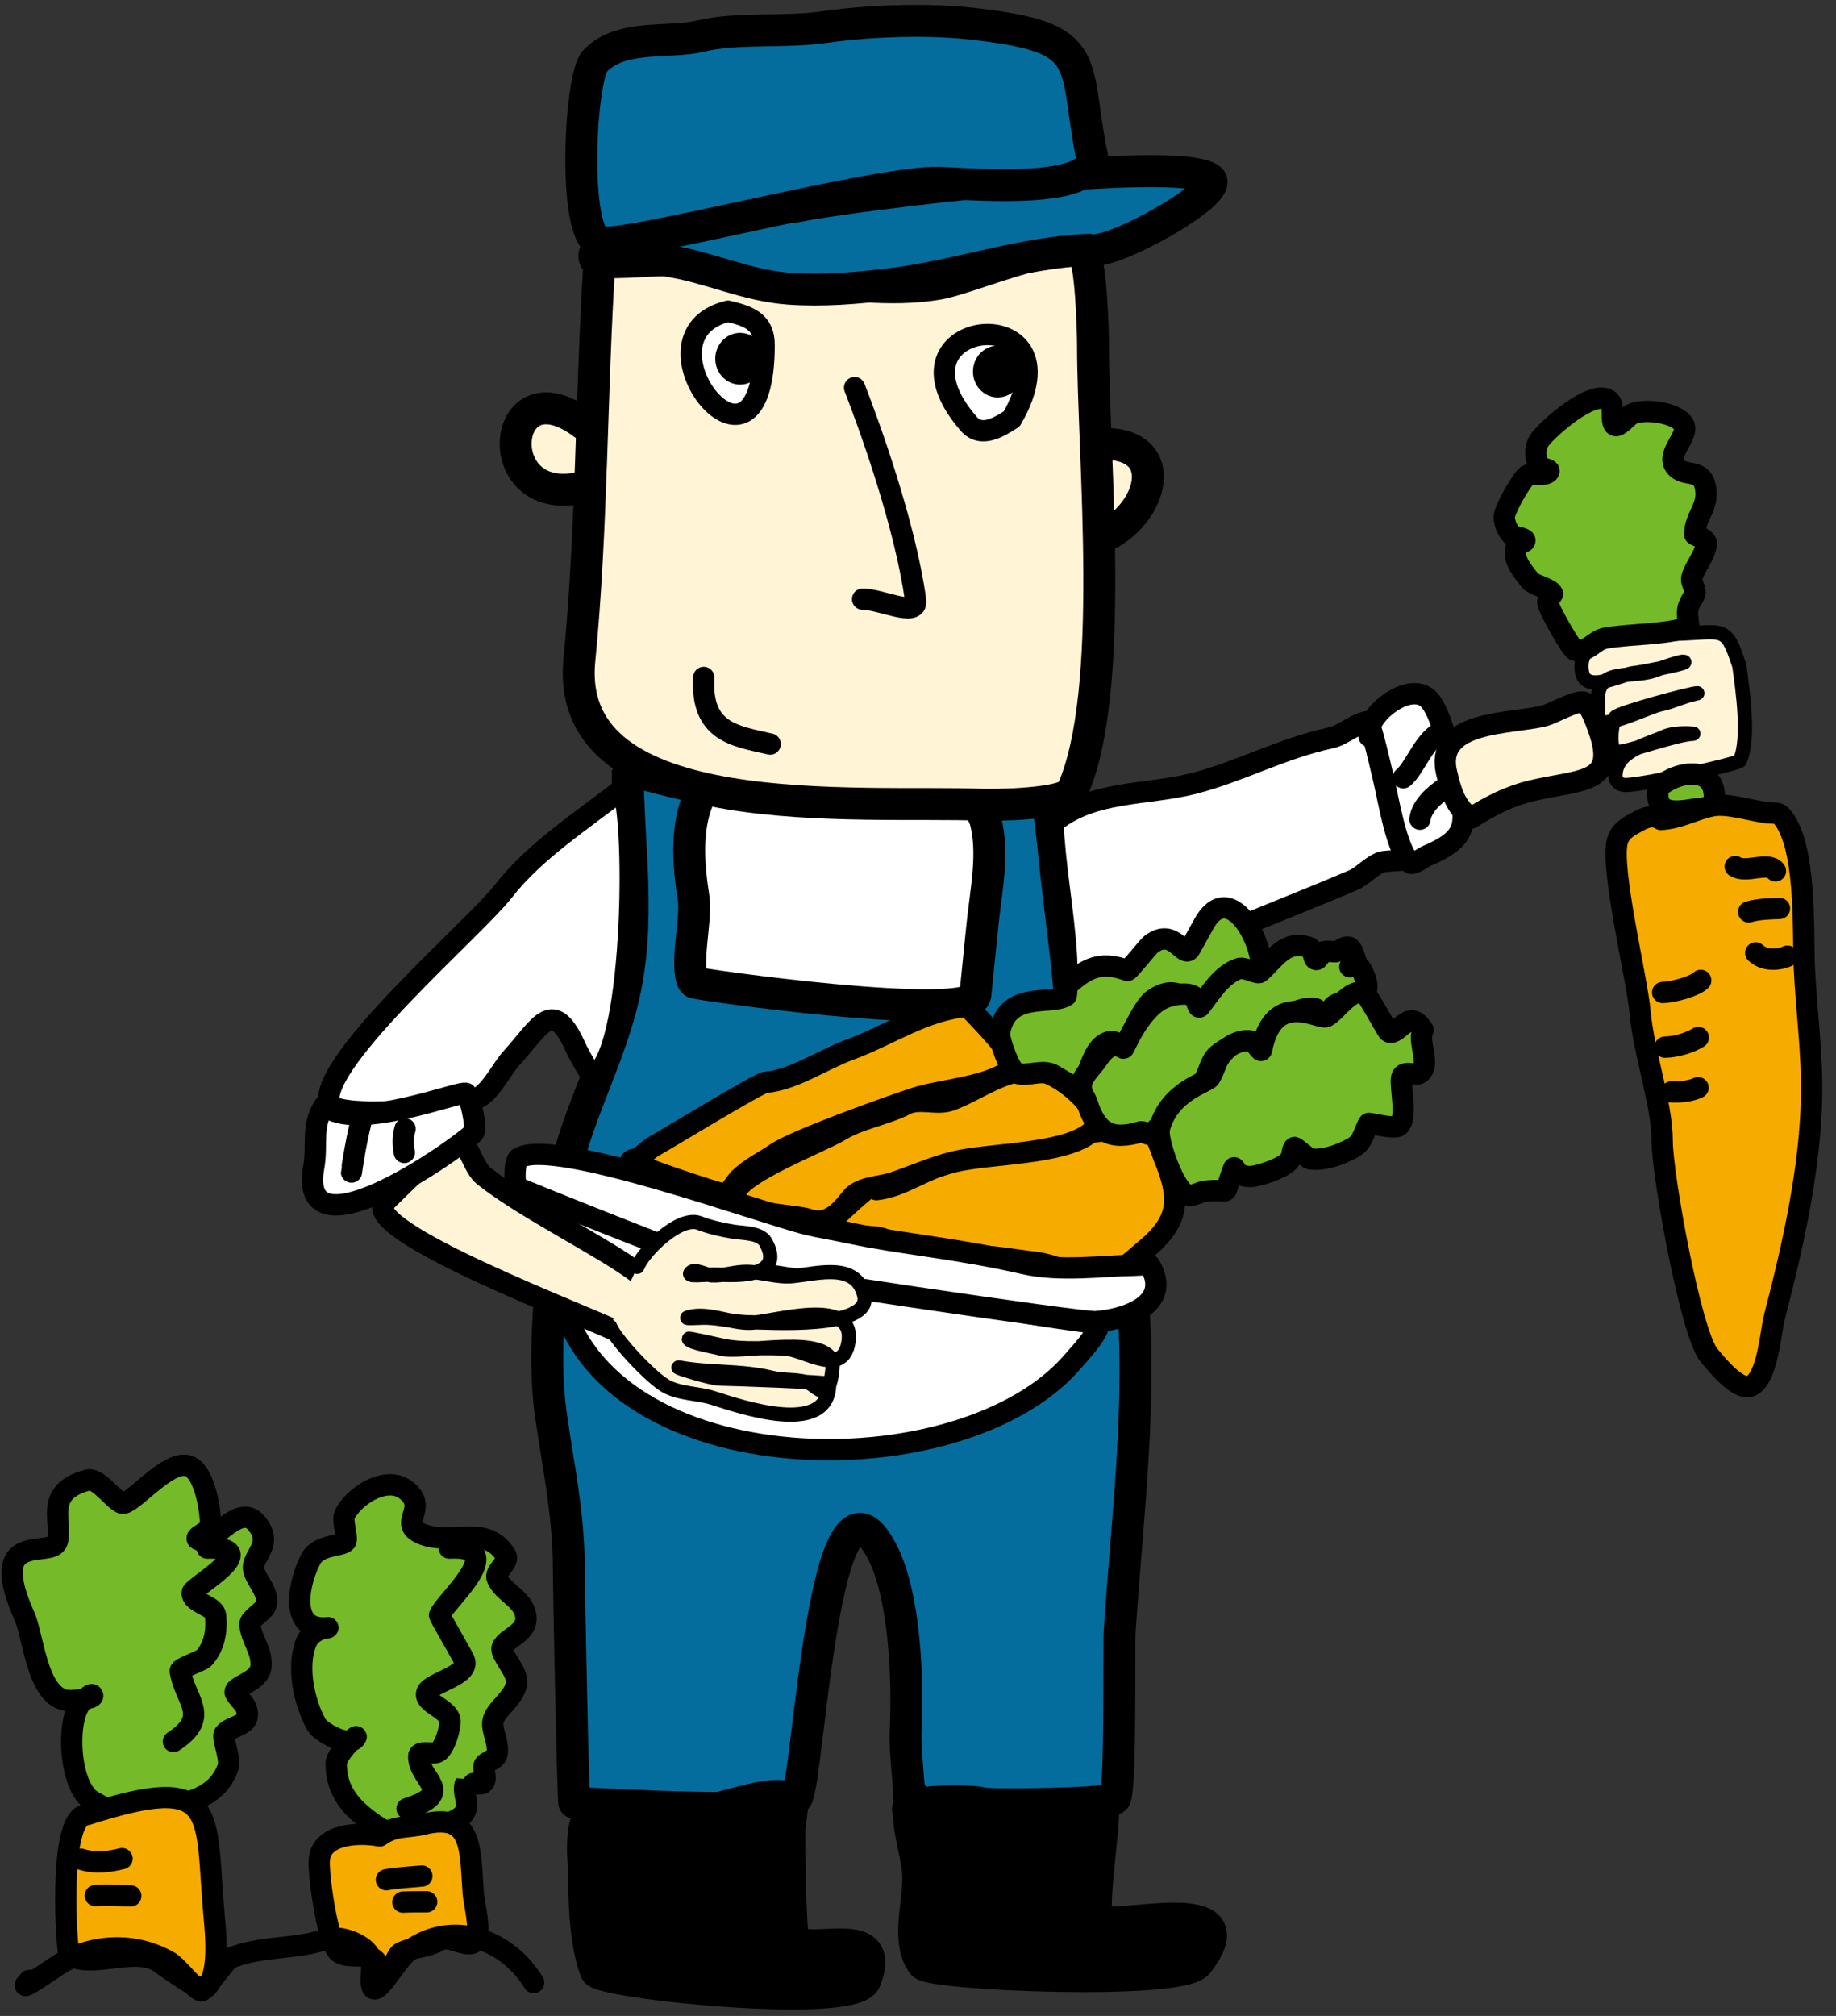
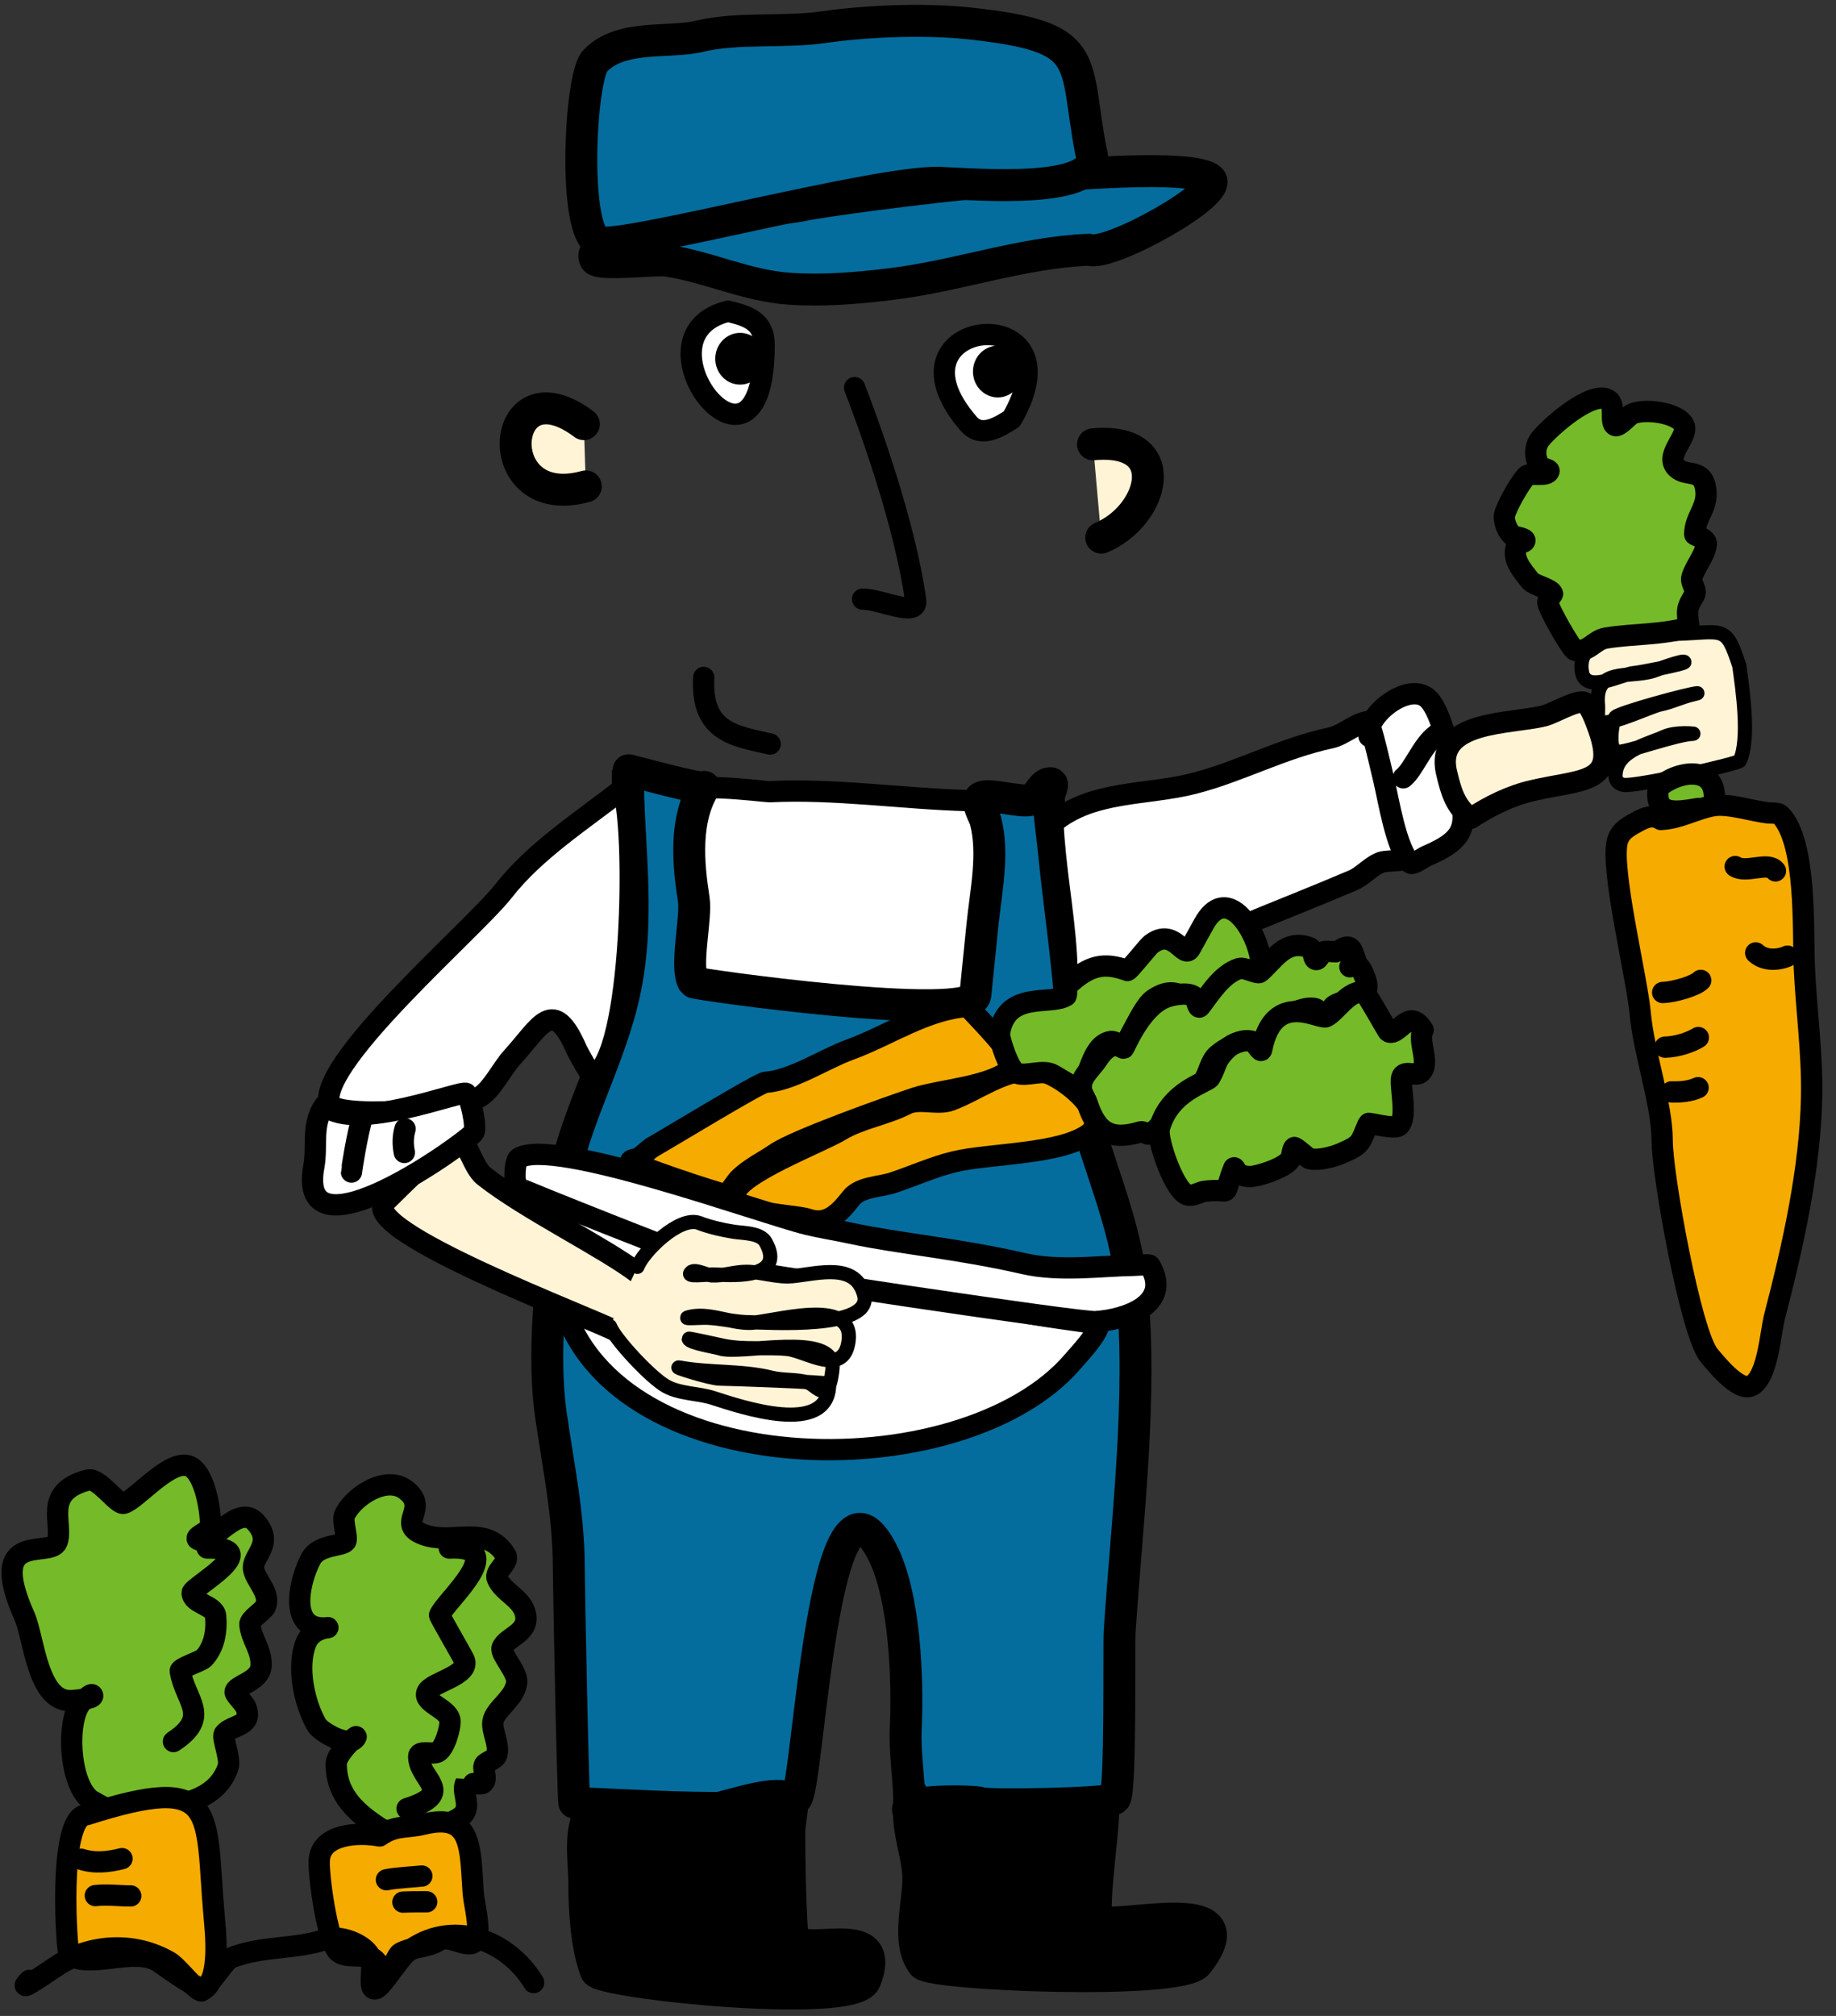
<svg xmlns="http://www.w3.org/2000/svg" xmlns:ns1="http://sodipodi.sourceforge.net/DTD/sodipodi-0.dtd" xmlns:ns2="http://www.inkscape.org/namespaces/inkscape" version="1.1" id="svg899" width="1035" height="1136" viewBox="0 0 1035 1136" ns1:docname="carrots12carrotsmix.svg" ns2:version="0.91 r13725">
  <rect x="0" y="0" width="1035" height="1136" fill="#333333" stroke="none" />
  <defs id="defs903">
    <ns2:path-effect effect="powerstroke" id="path-effect1977" is_visible="true" lpeversion="1" offset_points="0.375,2.211 | 0.463,1.743 | 0.546,2.189 | 0.836,0.91 | 0.993,1.26 | 1.336,0.869 | 2.597,0.397" not_jump="true" sort_points="true" interpolator_type="CentripetalCatmullRom" interpolator_beta="0.75" start_linecap_type="round" linejoin_type="spiro" miter_limit="4" scale_width="1" end_linecap_type="round" />
    <ns2:path-effect effect="simplify" id="path-effect1975" is_visible="true" lpeversion="1" steps="1" threshold="0.007" smooth_angles="0" helper_size="0" simplify_individual_paths="false" simplify_just_coalesce="false" step="1" />
    <ns2:path-effect effect="powerstroke" id="path-effect1970" is_visible="true" lpeversion="1" offset_points="0.47,2.153 | 3.813,3.388" not_jump="true" sort_points="true" interpolator_type="CentripetalCatmullRom" interpolator_beta="0.75" start_linecap_type="round" linejoin_type="spiro" miter_limit="4" scale_width="1" end_linecap_type="round" />
    <ns2:path-effect effect="simplify" id="path-effect1968" is_visible="true" lpeversion="1" steps="1" threshold="0.007" smooth_angles="0" helper_size="0" simplify_individual_paths="false" simplify_just_coalesce="false" step="1" />
  </defs>
  <ns1:namedview id="namedview901" pagecolor="#f8a5bc" bordercolor="#666666" borderopacity="1.0" ns2:pageshadow="2" ns2:pageopacity="0" ns2:pagecheckerboard="0" showgrid="false" ns2:snap-global="false" ns2:zoom="0.52120562" ns2:cx="968.65064" ns2:cy="607.01072" ns2:window-width="1916" ns2:window-height="1035" ns2:window-x="4" ns2:window-y="1" ns2:window-maximized="1" ns2:current-layer="layer10" />
  <g ns2:groupmode="layer" id="layer18" ns2:label="shirtbelowoveralls" />
  <g ns2:groupmode="layer" id="layer13" ns2:label="overallsandsleeve2" style="display:inline" />
  <g ns2:groupmode="layer" id="layer14" ns2:label="carrotsinbowl" style="display:inline" />
  <g ns2:groupmode="layer" id="layer15" ns2:label="bowl" style="display:inline" />
  <g ns2:groupmode="layer" id="layer16" ns2:label="handonbowl" style="display:inline" />
  <g ns2:groupmode="layer" id="layer17" ns2:label="carrottopsbowl" style="display:inline" />
  <g ns2:groupmode="layer" id="layer10" ns2:label="draw" style="display:inline">
    <g id="g5140">
      <path id="path257301" d="m 394.531,450.33 c -5.348,9.928 -5.474,99.563 -4.923,99.937 20.398,13.822 93.906,16.486 120.742,17.415 3.563,0.123 47.709,-1.7 48.064,-3.063 1.244,-4.777 7.263,-111.118 5.948,-112.801 -1.28,-1.638 -16.781,-0.644 -18.87,-0.7 -36.912,-0.984 -74.774,-6.841 -111.922,-4.988 -1.506,0.075 -59.495,-7.32 -39.039,4.2 z" style="fill:#ffffff;fill-opacity:1;stroke:#000000;stroke-width:12;stroke-linecap:round;stroke-linejoin:round;stroke-miterlimit:4;stroke-dasharray:none;stop-color:#000000" />
      <path ns1:nodetypes="csssssssssssssssssssssssssssc" id="path4424" d="m 397.086,443.421 c -0.573,2.298 -43.21,-9.822 -43.21,-9.451 0,43.253 7.99,85.949 -3.145,130.741 -9.796,39.404 -30.698,72.719 -35.279,113.764 -4.104,36.775 -10.135,81.79 -4.923,118.489 4.177,29.408 10.119,56.553 10.119,86.635 0,9.71 2.42,132.491 3.145,132.491 17.716,0 116.906,7.709 125.254,-2.975 6.62,-8.472 15.225,-202.148 48.133,-138.966 13.06,25.075 14.67,72.479 13.401,100.112 -0.634,13.793 1.914,27.173 1.914,40.605 0,1.927 0.913,7.295 -0.273,5.776 -5.148,-6.591 36.794,-6.197 41.296,-4.551 3.924,1.435 72.55,0.426 74.934,-2.625 3.507,-4.489 2.175,-85.564 2.735,-94.161 4.082,-62.698 12.951,-131.132 6.837,-193.748 -3.671,-37.597 -20.254,-71.441 -29.262,-108.338 -5.23,-21.42 -4.3,-42.98 -6.427,-64.758 -2.409,-24.669 -5.947,-49.162 -8.341,-73.684 -0.959,-9.825 -2.735,-19.723 -2.735,-29.578 0,-2.64 3.46,-7.876 0.82,-7.876 -4.746,0 -6.437,7.414 -10.802,9.276 -5.268,2.247 -25.85,-4.543 -28.852,-0.7 -2.04,2.612 2.441,9.898 3.145,12.602 4.874,18.716 0.15,39.922 -1.778,58.982 l -3.965,39.205 c -1.614,15.953 -158.258,-6.094 -158.892,-7.176 -5.034,-8.59 1.805,-36.055 0.137,-46.731 -3.194,-20.442 -5.313,-44.99 6.017,-63.358 z" style="display:inline;fill:#046d9d;fill-opacity:1;stroke:#000000;stroke-width:18;stroke-linecap:round;stroke-linejoin:round;stroke-miterlimit:4;stroke-dasharray:none;stop-color:#000000" />
      <path id="path4545" d="m 593.582,463.723 c 21.797,-18.49 52.867,-15.459 79.309,-22.228 26.321,-6.738 49.766,-19.834 77.395,-25.728 7.09,-1.512 15.222,-9.276 22.152,-9.276 3.045,0 5.698,22.869 6.427,25.903 2.581,10.737 17.941,41.6 12.443,52.156 -0.128,0.246 -10.943,0.676 -12.443,1.225 -6.302,2.305 -10.482,7.856 -16.272,10.326 -40.044,17.084 -85.341,33.484 -124.024,53.556 -7.009,3.637 -33.292,22.753 -39.655,22.753 -2.307,0 1.794,-4.347 1.914,-6.651 0.492,-9.439 0.892,-18.856 0.273,-28.353 -1.616,-24.822 -6.373,-48.71 -7.521,-73.684 z" style="display:inline;fill:#ffffff;fill-opacity:1;stroke:#000000;stroke-width:12;stroke-linecap:round;stroke-linejoin:round;stroke-miterlimit:4;stroke-dasharray:none;stop-color:#000000" />
-       <path id="path6483" d="m 494.042,670.363 c -2.629,-1.356 -3.436,-1.431 -5.538,-0.175 -2.373,1.418 -22.237,19.275 -21.878,20.652 1.708,6.557 23.688,5.286 28.647,6.476 10.666,2.56 19.187,10.176 29.536,12.514 7.483,1.69 15.689,-1.494 23.109,-1.925 11.004,-0.64 24.468,2.194 35.074,3.325 12.649,1.349 25.783,9.737 39.791,7.176 9.903,-1.811 15.207,-7.884 22.699,-14.089 19.958,-16.529 20.243,-29.138 10.324,-52.944 -1.03,-2.471 -4.122,-13.068 -7.316,-13.652 -27.532,-5.034 -91.922,10.052 -118.622,19.252 -12.542,4.322 -22.791,11.906 -35.826,13.389 z" style="display:inline;fill:#f6ab00;stroke:#000000;stroke-width:12;stroke-linecap:round;stroke-linejoin:round;stroke-miterlimit:4;stroke-dasharray:none;stop-color:#000000;fill-opacity:1" />
      <path id="path6485" d="m 582.718,603.155 c -16.661,-0.887 -31.648,11.247 -46.834,16.89 -7.482,2.78 -17.773,-1.524 -25.024,2.188 -11.677,5.978 -26.125,8.101 -37.125,14.789 -10.816,6.576 -58.31,24.65 -59.277,35.792 -1.009,11.623 33.153,11.485 41.296,14.264 10.625,3.626 17.434,-3.501 24.066,-11.989 4.987,-6.383 16.339,-6.216 23.451,-8.576 11.377,-3.775 23.262,-9.15 34.869,-11.901 19.902,-4.717 59.711,-4.031 75.617,-15.664 14.318,-10.472 -18.945,-37.109 -31.04,-35.792 z" style="display:inline;fill:#f6ab00;stroke:#000000;stroke-width:12;stroke-linecap:round;stroke-linejoin:round;stroke-miterlimit:4;stroke-dasharray:none;stop-color:#000000;fill-opacity:1" />
      <path id="path6487" d="m 545.593,567.101 c -23.961,1.735 -44.149,16.195 -66.387,24.328 -15.005,5.487 -32.243,17.343 -47.722,18.465 -3.466,0.251 -53.605,30.786 -63.174,36.229 -2.969,1.689 -5.496,4.655 -8.478,6.563 -0.611,0.391 -4.44,0.646 -4.307,1.663 0.233,1.786 47.76,17.771 53.944,18.902 0.61,0.112 5.885,-7.719 6.564,-8.401 6.713,-6.752 13.86,-9.774 21.263,-14.877 10.849,-7.477 62.673,-25.973 78.284,-31.154 14.854,-4.929 43.672,-6.199 55.175,-17.24 4.969,-4.77 -23.549,-31.919 -25.16,-34.479 z" style="display:inline;fill:#f6ab00;stroke:#000000;stroke-width:12;stroke-linecap:round;stroke-linejoin:round;stroke-miterlimit:4;stroke-dasharray:none;stop-color:#000000;fill-opacity:1" />
      <path id="path5097" d="m 309.9,689.927 c 0.539,13.095 2.771,25.98 5.606,38.68 24.203,108.426 226.857,111.804 289.479,38.33 3.71,-4.353 13.731,-14.79 14.495,-20.652 0.096,-0.74 -25.609,-3.242 -45.671,-7.351 C 517.814,727.466 464.539,715.857 407.123,713.03 396.343,712.499 295.194,653.222 309.9,689.927 Z" style="display:inline;fill:#ffffff;stroke:#000000;stroke-width:12;stroke-linecap:round;stroke-linejoin:round;stroke-miterlimit:4;stroke-dasharray:none;stop-color:#000000" />
      <path ns1:nodetypes="cssssssssc" id="path5099" d="m 617.976,744.709 c 15.374,-1.009 43.337,-9.295 30.22,-31.679 -0.372,-0.636 -8.087,-0.014 -9.298,0 -17.46,0.208 -41.2,3.739 -61.792,-0.983 -37.279,-8.548 -70.762,-11.328 -97.327,-17.083 -9.614,-2.083 -16.819,-3.094 -24.421,-4.941 -26.65,-6.475 -143.878,-49.588 -162.96,-37.375 -2.341,1.499 -2.79,13.931 -0.957,16.277 0.747,0.956 105.846,42.74 114.315,44.805 11.461,2.794 206.984,32.35 212.221,30.979 z" style="display:inline;fill:#ffffff;stroke:#000000;stroke-width:12;stroke-linecap:round;stroke-linejoin:round;stroke-miterlimit:4;stroke-dasharray:none;stop-color:#000000" />
      <path id="path4571" d="m 348.27,750.582 c -13.078,-7.281 -147.693,-57.437 -131.134,-73.334 4.803,-4.611 37.679,-37.976 41.432,-36.054 5.16,2.642 8.316,16.877 14.221,21.528 24.099,18.981 67.797,40.129 87.104,54.956" style="display:inline;fill:#fff4d6;fill-opacity:1;stroke:#000000;stroke-width:12;stroke-linecap:round;stroke-linejoin:round;stroke-miterlimit:4;stroke-dasharray:none;stop-color:#000000" />
      <path id="path4645" d="m 359.332,713.855 c 3.131,-8.435 23.649,-28.986 34.869,-24.678 5.946,2.283 12.937,3.886 19.28,4.901 5.284,0.846 15.128,0.506 18.118,5.863 11.296,20.242 -16.873,18.833 -27.485,18.29 -6.384,-0.327 -17.722,1.72 -14.563,-1.313 2.181,-2.093 8.892,1.613 11.349,1.75 7.255,0.404 12.859,-2.013 19.827,-2.013 8.745,0 17.467,3.387 26.254,2.45 14.998,-1.599 35.374,-7.688 40.133,10.589 5.167,19.842 -55.519,15.402 -63.995,15.402 -8.442,0 -16.357,-2.216 -24.408,-2.538 -3.553,-0.142 -14.086,0.711 -10.666,-0.263 10.832,-3.081 22.969,3.15 34.322,3.15 12.442,0 59.344,-15.473 55.995,10.239 -2.69,20.655 -23.945,5.505 -34.527,4.463 -12.127,-1.194 -23.823,0.725 -36.236,-1.838 -1.442,-0.298 -19.349,-4.313 -19.349,-3.938 0,2.257 15.458,4.736 17.434,5.426 11.437,3.992 65.149,-9.961 63.653,11.114 -0.169,2.376 -1.297,11.332 -3.76,12.514 -3.423,1.643 -7.09,-3.384 -9.914,-4.288 -6.306,-2.018 -14.139,-1.154 -20.785,-2.8 -16.744,-4.148 -34.932,-2.624 -51.688,-5.688 -5.053,-0.924 17.385,6.213 22.562,6.213 4.633,0 61.67,1.999 61.67,2.975 0,30.124 -50,12.858 -65.567,7.876 -8.281,-2.65 -18.797,-2.252 -26.528,-6.651 -8.76,-4.984 -28.779,-26.568 -31.45,-33.691" style="display:inline;fill:#fff4d6;fill-opacity:1;stroke:#000000;stroke-width:8;stroke-linecap:round;stroke-linejoin:round;stroke-miterlimit:4;stroke-dasharray:none;stop-color:#000000" />
      <path ns1:nodetypes="csssssssssssssssc" id="path6489" d="m 563.369,582.765 c 3.5,-24.947 28.838,-16.005 37.604,-21.615 0.461,-0.295 0.108,-5.232 1.162,-6.213 12.024,-11.193 20.349,-12.836 33.433,-8.051 0.777,0.284 11.453,-13.348 13.195,-14.702 13.113,-10.191 18.6,8.813 22.22,2.275 l 7.657,-13.827 c 11.936,-21.551 27.66,-0.175 31.587,17.415 3.4,15.231 -21.576,12.051 -30.288,25.991 -1.172,1.875 -0.571,7.56 -2.325,6.213 -8.008,-6.15 -14.22,-16.452 -27.758,-6.826 -6.082,4.325 -14.58,25.819 -16.614,26.253 -0.983,0.21 -4.526,-3.179 -7.042,-2.8 -13.198,1.987 -12.662,30.606 -20.716,25.816 l -11.623,-6.913 c -6.061,-3.605 -15.26,1.249 -20.853,-1.138 -4.16,-1.775 -9.267,-17.812 -9.64,-21.878 z" style="display:inline;fill:#75ba29;fill-opacity:1;stroke:#000000;stroke-width:12;stroke-linecap:round;stroke-linejoin:round;stroke-miterlimit:4;stroke-dasharray:none;stop-color:#000000" />
      <path id="path6491" d="m 760.959,544.786 c 4.277,-2.956 6.057,0.316 7.794,4.288 7.084,16.192 -8.455,12.324 -16.682,17.59 -1.684,1.078 -1.936,5.332 -3.829,6.301 -2.502,1.281 -4.293,-4.052 -7.042,-4.638 -4.577,-0.976 -9.322,1.351 -13.469,2.625 -9.123,2.802 -13.19,13.47 -18.528,20.302 -1.465,1.875 -3.844,-3.408 -6.222,-3.5 -6.036,-0.234 -12.149,2.87 -16.682,6.738 -4.322,3.688 -4.82,10.72 -8.136,14.964 -1.701,2.178 -8.485,4.365 -11.144,7.088 -5.672,5.807 -11.677,18.532 -18.733,22.403 -1.483,0.814 -3.559,-1.642 -5.264,-1.138 -17.436,5.15 -24.848,-0.102 -30.083,-16.014 -1.377,-4.186 -4.236,-6.243 -3.145,-11.551 0.981,-4.77 6.227,-9.215 8.888,-13.302 8.239,-12.654 13.886,-5.924 14.768,-6.301 0.585,-0.249 9.313,-22.81 23.246,-28.441 3.834,-1.55 12.163,-3.155 15.93,-0.963 2.049,1.192 2.437,7.819 3.897,5.951 5.539,-7.089 12.072,-18.237 22.084,-21.44 2.73,-0.874 10.317,3.244 11.555,2.188 8.173,-6.974 14.315,-18.968 27.895,-14.002 2.838,1.038 1.869,5.823 3.487,6.651 1.862,0.953 2.599,-3.62 4.581,-4.288 1.514,-0.51 7.756,0.222 7.931,0.087 8.615,-6.616 7.907,-0.344 11.623,8.489" style="display:inline;fill:#75ba29;fill-opacity:1;stroke:#000000;stroke-width:12;stroke-linecap:round;stroke-linejoin:round;stroke-miterlimit:4;stroke-dasharray:none;stop-color:#000000" />
      <path id="path6493" d="m 802.255,580.403 c -3.49,6.502 4.478,18.932 -1.641,24.153 -2.666,2.275 -10.026,-2.357 -10.597,3.5 -0.553,5.662 3.407,22.001 -1.436,26.341 -2.387,2.138 -16.919,-1.854 -17.161,-1.313 -4.915,11.009 -3.447,11.797 -15.383,16.89 -4.771,2.036 -12.607,4.078 -17.776,2.975 -1.063,-0.227 -8.165,-6.927 -8.751,-6.301 -1.182,1.261 -1.045,5.113 -2.188,6.738 -3.257,4.632 -15.022,8.385 -20.374,9.364 -3.055,0.559 -6.417,0.104 -9.025,-1.663 -1.029,-0.697 -2.009,-3.958 -2.461,-2.8 -7.091,18.152 0.324,11.053 -15.999,12.952 -3.247,0.378 -6.064,2.635 -9.435,2.275 -7.529,-0.803 -18.078,-31.394 -16.477,-37.542 5.506,-21.138 26.939,-26.021 28.51,-28.703 4.24,-7.238 2.44,-9.365 9.64,-16.277 3.221,-3.092 9.566,-5.466 14.016,-4.201 2.316,0.659 5.077,7.001 5.538,4.638 6.706,-34.339 32.697,-16.555 36.441,-18.552 5.999,-3.2 12.849,-15.432 21.195,-13.652 1.569,0.335 13.279,21.972 13.879,22.228 5.825,2.485 11.441,-14.288 19.485,-1.05 z" style="display:inline;fill:#75ba29;fill-opacity:1;stroke:#000000;stroke-width:12;stroke-linecap:round;stroke-linejoin:round;stroke-miterlimit:4;stroke-dasharray:none;stop-color:#000000" />
      <path id="path3419" d="m 329.136,239.001 c -48.033,-36.119 -54.8,50.545 1.094,35.092" style="fill:#fff4d6;stroke:#000000;stroke-width:18;stroke-linecap:round;stroke-linejoin:round;stroke-miterlimit:4;stroke-dasharray:none;stop-color:#000000;fill-opacity:1" />
      <path id="path3421" d="m 616.154,250.378 c 46.32,-4.285 34.465,40.092 4.649,52.594" style="fill:#fff4d6;stroke:#000000;stroke-width:18;stroke-linecap:round;stroke-linejoin:round;stroke-miterlimit:4;stroke-dasharray:none;stop-color:#000000;fill-opacity:1" />
-       <path id="path3417" d="m 337.956,146.853 c -4.798,74.678 -4.064,150.566 -11.349,225.164 -9.235,94.565 159.557,78.78 226.852,81.472 6.441,0.258 47.57,-0.075 50.936,-7.613 25.128,-56.279 11.76,-187.581 11.76,-251.68 0,-5.608 -0.925,-50.392 -6.29,-52.681 -14.247,-6.08 -64.12,15.394 -80.335,18.29 -27.959,4.993 -57.863,-0.438 -86.146,-1.488 -23.807,-0.883 -92.492,-25.825 -105.427,-11.464 z" style="fill:#fff4d6;fill-opacity:1;stroke:#000000;stroke-width:18;stroke-linecap:round;stroke-linejoin:round;stroke-miterlimit:4;stroke-dasharray:none;stop-color:#000000" />
      <path id="path3423" d="m 613.761,140.727 c 11.853,4.232 77.135,-32.615 68.439,-39.817 -17.403,-14.414 -209.939,10.223 -230.681,14.964 -7.652,1.749 -124.886,13.177 -116.024,30.191 1.974,3.79 34.254,-0.101 40.27,0.788 23.872,3.526 44.764,14.167 69.259,15.839 19.143,1.307 37.582,-0.254 56.611,-2.538 38.3,-4.596 74.135,-17.884 112.127,-19.427 z" style="fill:#046d9d;stroke:#000000;stroke-width:18;stroke-linecap:round;stroke-linejoin:round;stroke-miterlimit:4;stroke-dasharray:none;stop-color:#000000;fill-opacity:1" />
      <path id="path3425" d="m 614.924,85.071 c -9.926,-52.471 1.482,-64.259 -68.165,-71.846 -24.81,-2.703 -57.41,-1.521 -82.591,2.1 -22.176,3.189 -48.553,-0.021 -69.601,5.076 -17.451,4.226 -44.736,-1.363 -59.14,14.002 -8.519,9.087 -12.793,96.9 2.256,102.037 12.6,4.301 157.426,-34.737 192.189,-33.429 18.897,0.711 93.987,7.326 85.053,-17.94 z" style="fill:#046d9d;stroke:#000000;stroke-width:18;stroke-linecap:round;stroke-linejoin:round;stroke-miterlimit:4;stroke-dasharray:none;stop-color:#000000;fill-opacity:1" />
      <path id="path5122" d="M 402.33 176.883 L 389.178 188.348 L 392.551 217.352 L 411.1 234.551 L 418.855 232.863 L 431.334 216.676 L 432.682 199.477 L 430.658 190.371 L 420.205 177.219 L 402.33 176.883 z M 548.693 186.662 L 535.541 198.129 L 538.914 227.131 L 557.463 244.33 L 565.219 242.645 L 577.697 226.457 L 579.045 209.258 L 577.021 200.152 L 566.568 187 L 548.693 186.662 z " style="fill:#ffffff;fill-rule:evenodd;stroke:none;stroke-width:1px;stroke-linecap:butt;stroke-linejoin:miter;stroke-opacity:1;fill-opacity:1" />
      <path id="path3429" d="m 410.385,175.381 c -56.527,13.918 20.374,110.926 20.374,18.902 0,-13.481 -9.569,-16.295 -20.374,-18.902 z" style="fill:none;stroke:#000000;stroke-width:12;stroke-linecap:round;stroke-linejoin:round;stroke-miterlimit:4;stroke-dasharray:none;stop-color:#000000" />
      <path id="path3433" d="m 570.303,236.113 c 40.473,-69.725 -76.644,-57.698 -24.203,2.713 7.298,8.407 17.771,1.292 24.203,-2.713 z" style="fill:none;stroke:#000000;stroke-width:12;stroke-linecap:round;stroke-linejoin:round;stroke-miterlimit:4;stroke-dasharray:none;stop-color:#000000" />
      <path ns1:nodetypes="csc" id="path3435" d="m 481.764,218.436 c 7.781,20.092 28.404,76.31 34.39,119.889 1.356,9.869 -19.916,-0.803 -29.878,-0.7" style="fill:none;stroke:#000000;stroke-width:12;stroke-linecap:round;stroke-linejoin:round;stroke-miterlimit:4;stroke-dasharray:none;stop-color:#000000" />
      <path id="path3437" d="m 396.711,381.731 c -1.718,30.925 17.628,33 37.467,37.542" style="fill:none;stroke:#000000;stroke-width:12;stroke-linecap:round;stroke-linejoin:round;stroke-miterlimit:4;stroke-dasharray:none;stop-color:#000000" />
      <path id="path4539" d="m 334.87,1017.314 c -9.222,13.012 -5.47,29.621 -5.47,44.805 0,14.435 1.258,35.074 6.564,48.656 2.566,6.569 145.31,21.642 151.782,5.076 14.012,-35.868 -40.09,-9.303 -41.159,-25.728 -1.274,-19.571 -1.641,-39.149 -1.641,-58.807 0,-1.821 2.493,-17.605 1.914,-17.852 -21.24,-9.062 -72.15,27.131 -111.99,3.85 z" style="fill:#000000;stroke:#000000;stroke-width:18;stroke-linecap:round;stroke-linejoin:round;stroke-miterlimit:4;stroke-dasharray:none;stop-color:#000000;fill-opacity:1" />
      <path id="path4541" d="m 514,1010.663 c -4.626,15.172 2.26,29.536 3.555,44.455 1.287,14.817 -7.341,38.734 2.735,51.631 4.722,6.045 145.074,11.911 154.79,-0.525 32.71,-41.866 -50.42,-16.929 -56.2,-24.328 -4.497,-5.756 5.924,-65.108 2.188,-65.108 -14.227,0 -116.49,30.054 -107.068,-6.126 z" style="fill:#000000;stroke:#000000;stroke-width:18;stroke-linecap:round;stroke-linejoin:round;stroke-miterlimit:4;stroke-dasharray:none;stop-color:#000000;fill-opacity:1" />
      <path id="path4547" d="m 771.755,414.892 c -2.449,-22.682 6.552,17.237 8.341,24.678 2.626,10.925 6.931,38.565 14.905,46.731 1.363,1.396 7.29,-3.11 9.025,-3.85 25.09,-10.705 23.357,-18.653 15.999,-46.906 -2.639,-10.132 -7.193,-33.516 -14.495,-41.305 -10.63,-11.339 -36.269,8.947 -33.775,20.652 z" style="fill:#ffffff;stroke:#000000;stroke-width:12;stroke-linecap:round;stroke-linejoin:round;stroke-miterlimit:4;stroke-dasharray:none;stop-color:#000000;fill-opacity:1" />
-       <path id="path4551" d="m 800.471,461.623 c 0.991,-7.365 7.728,-13.233 13.811,-17.502" style="fill:none;stroke:#000000;stroke-width:12;stroke-linecap:round;stroke-linejoin:round;stroke-miterlimit:4;stroke-dasharray:none;stop-color:#000000" />
-       <path id="path4553" d="m 351.005,444.471 c -22.73,17.94 -49.187,34.604 -67.276,57.757 -16.399,20.99 -102.168,94.364 -98.316,119.014 1.546,9.896 73.028,4.544 85.326,-3.325 6.791,-4.346 12.367,-15.943 17.776,-21.878 16.242,-17.819 23.228,-35.29 36.646,-4.376 0.499,1.149 8.087,15.102 9.025,14.702 23.066,-9.84 24.671,-141.794 16.819,-161.894 z" style="fill:#ffffff;stroke:#000000;stroke-width:12;stroke-linecap:round;stroke-linejoin:round;stroke-miterlimit:4;stroke-dasharray:none;stop-color:#000000;fill-opacity:1" />
+       <path id="path4553" d="m 351.005,444.471 c -22.73,17.94 -49.187,34.604 -67.276,57.757 -16.399,20.99 -102.168,94.364 -98.316,119.014 1.546,9.896 73.028,4.544 85.326,-3.325 6.791,-4.346 12.367,-15.943 17.776,-21.878 16.242,-17.819 23.228,-35.29 36.646,-4.376 0.499,1.149 8.087,15.102 9.025,14.702 23.066,-9.84 24.671,-141.794 16.819,-161.894 " style="fill:#ffffff;stroke:#000000;stroke-width:12;stroke-linecap:round;stroke-linejoin:round;stroke-miterlimit:4;stroke-dasharray:none;stop-color:#000000;fill-opacity:1" />
      <path id="path4555" d="m 182.951,622.992 c -7.579,10.646 -3.857,22.556 -6.017,34.304 -10.393,56.534 88.106,-15.139 90.249,-19.252 1.547,-2.969 -1.801,-19.241 -4.376,-21.878 -2.207,-2.26 -62.711,22.137 -79.856,6.826 z" style="fill:#ffffff;stroke:#000000;stroke-width:12;stroke-linecap:round;stroke-linejoin:round;stroke-miterlimit:4;stroke-dasharray:none;stop-color:#000000;fill-opacity:1" />
      <path id="path4557" d="m 228.349,636.119 c -1.293,4.243 -1.315,8.959 -0.41,13.302" style="fill:none;stroke:#000000;stroke-width:12;stroke-linecap:round;stroke-linejoin:round;stroke-miterlimit:4;stroke-dasharray:none;stop-color:#000000" />
      <path ns1:nodetypes="cc" id="path4563" d="m 204.853,627.253 c -3.699,12.107 -6.76,32.883 -6.724,33.194" style="fill:none;stroke:#000000;stroke-width:12;stroke-linecap:round;stroke-linejoin:round;stroke-miterlimit:4;stroke-dasharray:none;stop-color:#000000" />
      <path id="path4565" d="m 829.186,461.098 c 10.784,-7.05 22.271,-12.709 34.595,-15.577 28.289,-6.583 48.394,-3.497 37.33,-34.654 -1.128,-3.176 -5.085,-14.532 -8.341,-15.227 -4.605,-0.983 -17.285,6.455 -22.152,7.701 -19.099,4.889 -62.21,2.329 -55.106,32.204 2.488,10.465 4.874,19.005 13.674,25.553 z" style="fill:#fff4d6;stroke:#000000;stroke-width:12;stroke-linecap:round;stroke-linejoin:round;stroke-miterlimit:4;stroke-dasharray:none;stop-color:#000000;fill-opacity:1" />
      <path ns1:nodetypes="csssssssssssssssscc" id="path4610" d="m 980.501,375.231 c 1.836,13.319 5.964,41.331 0.273,53.469 -0.811,1.729 -59.425,14.903 -65.704,13.564 -2.539,-0.542 -4.376,-2.322 -4.376,-4.988 0,-14.155 17.658,-17.623 27.348,-22.053 6.714,-3.069 17.151,-1.75 16.956,-1.75 -9.909,0 -38.966,11.173 -43.757,10.151 -4.793,-1.023 -2.508,-17.361 -0.615,-19.515 2.271,-2.584 42.577,-13.477 46.218,-13.477 0.274,0 -2.099,0.568 -2.666,0.7 -6.396,1.488 -12.174,4.437 -18.528,5.688 -4.866,0.958 -29.641,12.696 -33.638,9.626 -1.885,-1.448 -0.953,-6.87 -1.162,-9.014 -2.134,-21.85 16.79,-15.223 31.04,-19.515 0.526,-0.158 17.639,-6.628 17.639,-4.988 0,1.015 -25.1,5.876 -27.758,6.038 -7.665,0.467 -27.979,12.326 -30.015,-0.7 -3.822,-24.46 38.247,-19.803 51.961,-21.265 28.479,-0.782 29.076,-5.638 36.783,18.027 z" style="fill:#fff4d6;fill-opacity:1;stroke:#000000;stroke-width:8;stroke-linecap:round;stroke-linejoin:round;stroke-miterlimit:4;stroke-dasharray:none;stop-color:#000000" />
      <path id="path4922" d="m 809.577,414.133 c -8.067,6.148 -12.59,19.367 -18.528,24.153" style="fill:none;stroke:#000000;stroke-width:12;stroke-linecap:round;stroke-linejoin:round;stroke-miterlimit:4;stroke-dasharray:none;stop-color:#000000" />
      <path id="path4926" d="m 952.129,353.488 c -1.447,-10.009 -1.287,-10.906 2.94,-17.94 1.917,-3.19 -2.296,-6.837 -1.299,-10.239 1.789,-6.106 7.314,-12.241 8.136,-18.552 0.451,-3.467 -6.564,-4.96 -6.564,-5.601 0,-10.312 8.506,-15.581 5.948,-27.041 -2.389,-10.701 -11.762,-4.816 -16.887,-11.376 -5.458,-6.986 8.025,-17.146 4.786,-23.365 -3.698,-7.1 -23.076,-9.444 -29.604,-5.863 -1.558,0.855 -7.03,7.152 -9.025,6.301 -3.323,-1.418 0.391,-11.695 -3.897,-14.439 -9.183,-5.877 -33.226,15.488 -38.356,22.053 -3.83,4.902 -3.153,12.068 0.547,16.014 0.414,0.441 4.651,0.955 4.376,2.013 -0.911,3.499 -10.777,0.508 -12.922,2.888 -3.616,4.011 -10.975,16.779 -12.17,21.878 -0.755,3.219 1.756,9.573 4.581,11.639 0.84,0.614 7.284,1.346 6.905,2.8 -0.413,1.585 -3.589,0.891 -4.307,2.363 -3.637,7.448 2.759,14.382 7.247,20.127 2.143,2.742 11.717,4.459 12.648,7.438 0.149,0.476 -2.946,3.201 -2.666,4.988 0.674,4.311 13.535,26.54 15.315,26.866 7.682,1.404 10.691,-5.812 17.571,-6.913 15.399,-2.464 31.2,-1.675 46.697,-6.038 z" style="fill:#75ba29;stroke:#000000;stroke-width:12;stroke-linecap:round;stroke-linejoin:round;stroke-miterlimit:4;stroke-dasharray:none;stop-color:#000000;fill-opacity:1" />
      <path id="path4928" d="m 934.9,443.67 c -2.809,16.975 11.394,13.677 22.494,11.901 1.881,-0.301 6.979,1.502 8.204,0.875 0.8,-0.41 0.77,-5.05 0.82,-5.951 1.069,-19.159 -19.984,-16.668 -31.519,-6.826 z" style="fill:#75ba29;stroke:#000000;stroke-width:12;stroke-linecap:round;stroke-linejoin:round;stroke-miterlimit:4;stroke-dasharray:none;stop-color:#000000;fill-opacity:1" />
      <path id="path4930" d="m 936.267,461.785 c -4.505,-2.905 -8.624,-1.216 -12.99,1.138 -4.748,2.559 -9.824,5.088 -11.486,10.939 -4.25,14.959 11.036,77.291 12.785,96.699 2.075,23.02 12.443,51.525 12.443,72.371 0,19.023 16.162,108.769 26.459,120.852 3.223,3.782 16.594,20.94 23.861,17.065 9.312,-4.966 10.634,-29.808 13.059,-39.117 10.234,-39.296 20.095,-83.161 20.853,-123.915 0.45,-24.18 -2.993,-48.49 -4.102,-72.634 -0.927,-20.181 1.613,-70.493 -13.469,-85.935 -1.388,-1.422 -4.722,-0.963 -6.495,-1.138 -9.119,-0.897 -23.097,-5.682 -31.724,-4.026 -10.234,1.965 -18.595,7.198 -29.194,7.701 z" style="fill:#f6ab00;stroke:#000000;stroke-width:12;stroke-linecap:round;stroke-linejoin:round;stroke-miterlimit:4;stroke-dasharray:none;stop-color:#000000;fill-opacity:1" />
      <path id="path4932" d="m 978.178,488.301 c 6.29,4.029 18.583,-3.069 22.699,2.45" style="fill:none;stroke:#000000;stroke-width:12;stroke-linecap:round;stroke-linejoin:round;stroke-miterlimit:4;stroke-dasharray:none;stop-color:#000000" />
-       <path id="path4934" d="m 985.767,513.854 c 5.398,-1.677 13.658,-1.807 17.366,-1.925" style="fill:none;stroke:#000000;stroke-width:12;stroke-linecap:round;stroke-linejoin:round;stroke-miterlimit:4;stroke-dasharray:none;stop-color:#000000" />
      <path id="path4936" d="m 989.732,536.957 c 5.063,4.803 13.113,4.043 17.913,1.838" style="fill:none;stroke:#000000;stroke-width:12;stroke-linecap:round;stroke-linejoin:round;stroke-miterlimit:4;stroke-dasharray:none;stop-color:#000000" />
      <path id="path4938" d="m 937.292,559.272 c 6.964,-0.255 18.526,-3.784 21.468,-6.826" style="fill:none;stroke:#000000;stroke-width:12;stroke-linecap:round;stroke-linejoin:round;stroke-miterlimit:4;stroke-dasharray:none;stop-color:#000000" />
      <path id="path4940" d="m 938.591,590.075 c 6.62,-0.114 14.358,-2.674 18.802,-5.426" style="fill:none;stroke:#000000;stroke-width:12;stroke-linecap:round;stroke-linejoin:round;stroke-miterlimit:4;stroke-dasharray:none;stop-color:#000000" />
      <path id="path4942" d="m 942.215,615.278 c 5.072,0.186 10.43,-0.244 15.041,-2.363" style="fill:none;stroke:#000000;stroke-width:12;stroke-linecap:round;stroke-linejoin:round;stroke-miterlimit:4;stroke-dasharray:none;stop-color:#000000" />
      <path id="path4944" d="m 58.945,1018.642 c -2.233,-1.225 -4.483,-2.421 -6.7,-3.675 -13.859,-7.846 -15.582,-49.261 -4.923,-57.057 1.479,-1.082 4.461,-4.224 4.923,-2.45 0.504,1.933 -10.514,2.712 -11.623,2.8 -19.542,1.563 -21.409,-35.351 -26.801,-47.431 -22.081,-49.462 14.726,-32.621 18.323,-41.83 3.919,-10.035 -8.593,-28.323 17.503,-35.004 6.098,-1.561 16.39,14.077 20.101,13.127 7.375,-1.888 27.501,-27.117 38.151,-20.302 7.834,5.013 10.802,24.299 10.802,32.729 0,3.55 -10.123,6.411 -6.974,8.051 7.931,4.13 22.448,-21.113 32.544,-9.626 10.885,12.385 -3.079,19.09 -1.231,26.778 1.516,6.304 9.48,13.187 6.7,20.302 -1.066,2.728 -9.146,7.356 -8.888,10.326 0.727,8.376 6.877,14.432 6.29,23.453 -0.576,8.852 -14.631,10.793 -14.631,14.702 0,1.437 5.202,6.316 6.017,8.401 4.367,11.179 -7.928,9.798 -12.033,15.052 -1.608,2.058 3.759,13.983 2.051,18.902 -9.092,26.183 -46.354,22.753 -69.601,22.753 z" style="fill:#75ba29;stroke:#000000;stroke-width:12;stroke-linecap:round;stroke-linejoin:round;stroke-miterlimit:4;stroke-dasharray:none;stop-color:#000000;fill-opacity:1" />
      <path id="path4946" d="m 116.786,872.325 c 33.377,-0.801 -8.478,22.02 -8.478,25.203 0,6.22 12.694,6.932 13.264,13.127 0.787,8.562 -0.781,17.489 -6.7,23.803 -1.383,1.475 -13.522,5.522 -13.264,7.176 2.605,16.669 17.661,25.533 -3.829,39.73" style="fill:none;stroke:#000000;stroke-width:12;stroke-linecap:round;stroke-linejoin:round;stroke-miterlimit:4;stroke-dasharray:none;stop-color:#000000" />
      <path id="path4948" d="m 48.553,1022.668 c -16.302,1.353 -10.842,78.121 -9.572,78.934 12.555,8.036 36.798,-4.803 50.32,3.85 3.044,1.948 23.528,17.121 26.117,15.227 8.852,-6.475 6.135,-31.533 5.333,-40.43 -5.393,-59.821 3.798,-81.9 -72.199,-57.582 z" style="fill:#f6ab00;stroke:#000000;stroke-width:12;stroke-linecap:round;stroke-linejoin:round;stroke-miterlimit:4;stroke-dasharray:none;stop-color:#000000;fill-opacity:1" />
      <path id="path4950" d="m 45.818,1047.696 c 7.687,2.482 15.444,1.524 22.972,-0.35" style="fill:none;stroke:#000000;stroke-width:12;stroke-linecap:round;stroke-linejoin:round;stroke-miterlimit:4;stroke-dasharray:none;stop-color:#000000" />
      <path id="path4952" d="m 53.749,1068.173 c 6.589,-0.771 13.215,0.175 19.964,0.175" style="fill:none;stroke:#000000;stroke-width:12;stroke-linecap:round;stroke-linejoin:round;stroke-miterlimit:4;stroke-dasharray:none;stop-color:#000000" />
      <path id="path4954" d="m 215.239,1030.893 c -13.625,-8.954 -25.707,-18.57 -25.707,-37.104 0,-5.914 14.306,-18.837 10.666,-14.177 -3.999,5.119 -19.38,-3.544 -21.742,-7.701 -6.946,-12.225 -11.32,-32.455 -6.017,-46.03 3.685,-9.432 15.767,-8.871 11.623,-8.576 -22.408,1.593 -14.988,-27.784 -8.615,-39.205 4.368,-7.826 17.273,-6.707 19.417,-9.451 1.393,-1.784 -2.033,-11.422 -0.684,-14.702 4.069,-9.895 23.082,-23.193 34.595,-14.352 13.927,10.696 -6.255,19.216 10.119,25.203 16.396,5.995 35.115,-6.212 46.218,11.551 2.498,3.996 -6.707,8.999 -4.786,13.302 3.576,8.01 14.388,11.2 15.999,20.477 1.787,10.294 -10.886,12.29 -13.264,18.377 -1.332,3.41 9.051,13.82 8.204,19.777 -1.315,9.26 -12.269,14.636 -13.401,21.878 -0.804,5.144 3.546,11.949 2.325,18.202 -0.562,2.875 -4.696,3.89 -6.7,5.601 -2.416,2.061 2.155,8.897 -1.504,11.026 -1.032,0.601 -9.409,-0.404 -9.435,-0.35 -2.375,4.864 2.4,11.345 -0.547,16.627 -5.008,8.974 -37.732,12.046 -46.765,9.626 z" style="fill:#75ba29;stroke:#000000;stroke-width:12;stroke-linecap:round;stroke-linejoin:round;stroke-miterlimit:4;stroke-dasharray:none;stop-color:#000000;fill-opacity:1" />
      <path id="path4956" d="m 253.253,872.325 c 35.212,-1.816 -2.378,29.89 -5.47,37.805 -0.177,0.453 12.462,22.151 13.811,25.028 4.089,8.721 -18.244,12.783 -20.785,18.202 -2.915,6.218 12.034,9.283 12.854,16.102 0.46,3.828 -3.061,16.031 -6.974,17.852 -3.307,1.539 -10.666,-1.198 -10.666,2.45 0,13.24 21.733,20.349 -6.564,29.403" style="fill:none;stroke:#000000;stroke-width:12;stroke-linecap:round;stroke-linejoin:round;stroke-miterlimit:4;stroke-dasharray:none;stop-color:#000000" />
      <path id="path4958" d="m 214.009,1034.569 c -11.756,-2.245 -33.258,-1.344 -34.048,13.827 -0.451,8.666 4.349,43.371 10.119,50.756 3.963,5.073 15.259,1.277 20.648,4.726 1.56,0.999 6.779,8.576 7.384,8.576 1.948,0 5.409,-10.668 7.657,-11.901 6.567,-3.602 15.117,-2.849 21.878,-7.176 5.759,-3.686 17.054,5.899 20.511,0 3.215,-5.486 -0.921,-20.527 -1.367,-26.428 -1.872,-24.759 0.164,-45.87 -27.895,-39.03 -9.899,2.413 -15.835,0.307 -24.887,6.651 z" style="fill:#f6ab00;stroke:#000000;stroke-width:12;stroke-linecap:round;stroke-linejoin:round;stroke-miterlimit:4;stroke-dasharray:none;stop-color:#000000;fill-opacity:1" />
      <path id="path4960" d="m 217.837,1059.247 c 4.537,-1.05 18.234,-1.859 19.964,-2.1" style="fill:none;stroke:#000000;stroke-width:12;stroke-linecap:round;stroke-linejoin:round;stroke-miterlimit:4;stroke-dasharray:none;stop-color:#000000" />
      <path id="path4962" d="m 227.136,1071.848 c 4.465,-0.212 8.933,-0.175 13.401,-0.175" style="fill:none;stroke:#000000;stroke-width:12;stroke-linecap:round;stroke-linejoin:round;stroke-miterlimit:4;stroke-dasharray:none;stop-color:#000000" />
      <path id="path4964" d="m 300.839,1117.179 c -14.632,-24.143 -46.155,-36.418 -71.242,-17.152 -4.43,3.402 -14.04,19.059 -17.366,20.477 -5.747,2.451 -0.694,-12.895 -3.692,-18.377 -3.893,-7.119 -17.461,-11.929 -25.16,-9.276 -17.118,5.899 -35.888,3.35 -53.876,10.676 -2.065,0.841 -14.341,18.837 -16.135,18.377 -3.912,-1.001 -13.138,-13.623 -18.05,-16.452 -18.831,-10.846 -41.779,-10.237 -60.576,0.7 -4.731,2.753 -27.768,19.295 -18.186,9.801" style="fill:none;stroke:#000000;stroke-width:12;stroke-linecap:round;stroke-linejoin:round;stroke-miterlimit:4;stroke-dasharray:none;stop-color:#000000" />
      <ellipse ry="8.579" rx="7.995" cy="202.152" cx="417.205" id="ellipse97614" style="fill:#000000;fill-opacity:1;stroke:#000000;stroke-width:12;stroke-linecap:round;stroke-linejoin:round;stroke-miterlimit:4;stroke-dasharray:none;stop-color:#000000" />
      <ellipse ry="8.579" rx="7.995" cy="209.377" cx="562.47" id="path97532" style="fill:#000000;fill-opacity:1;stroke:#000000;stroke-width:12;stroke-linecap:round;stroke-linejoin:round;stroke-miterlimit:4;stroke-dasharray:none;stop-color:#000000" />
    </g>
  </g>
  <g ns2:groupmode="layer" id="layer11" ns2:label="draw 1" style="display:inline" />
</svg>